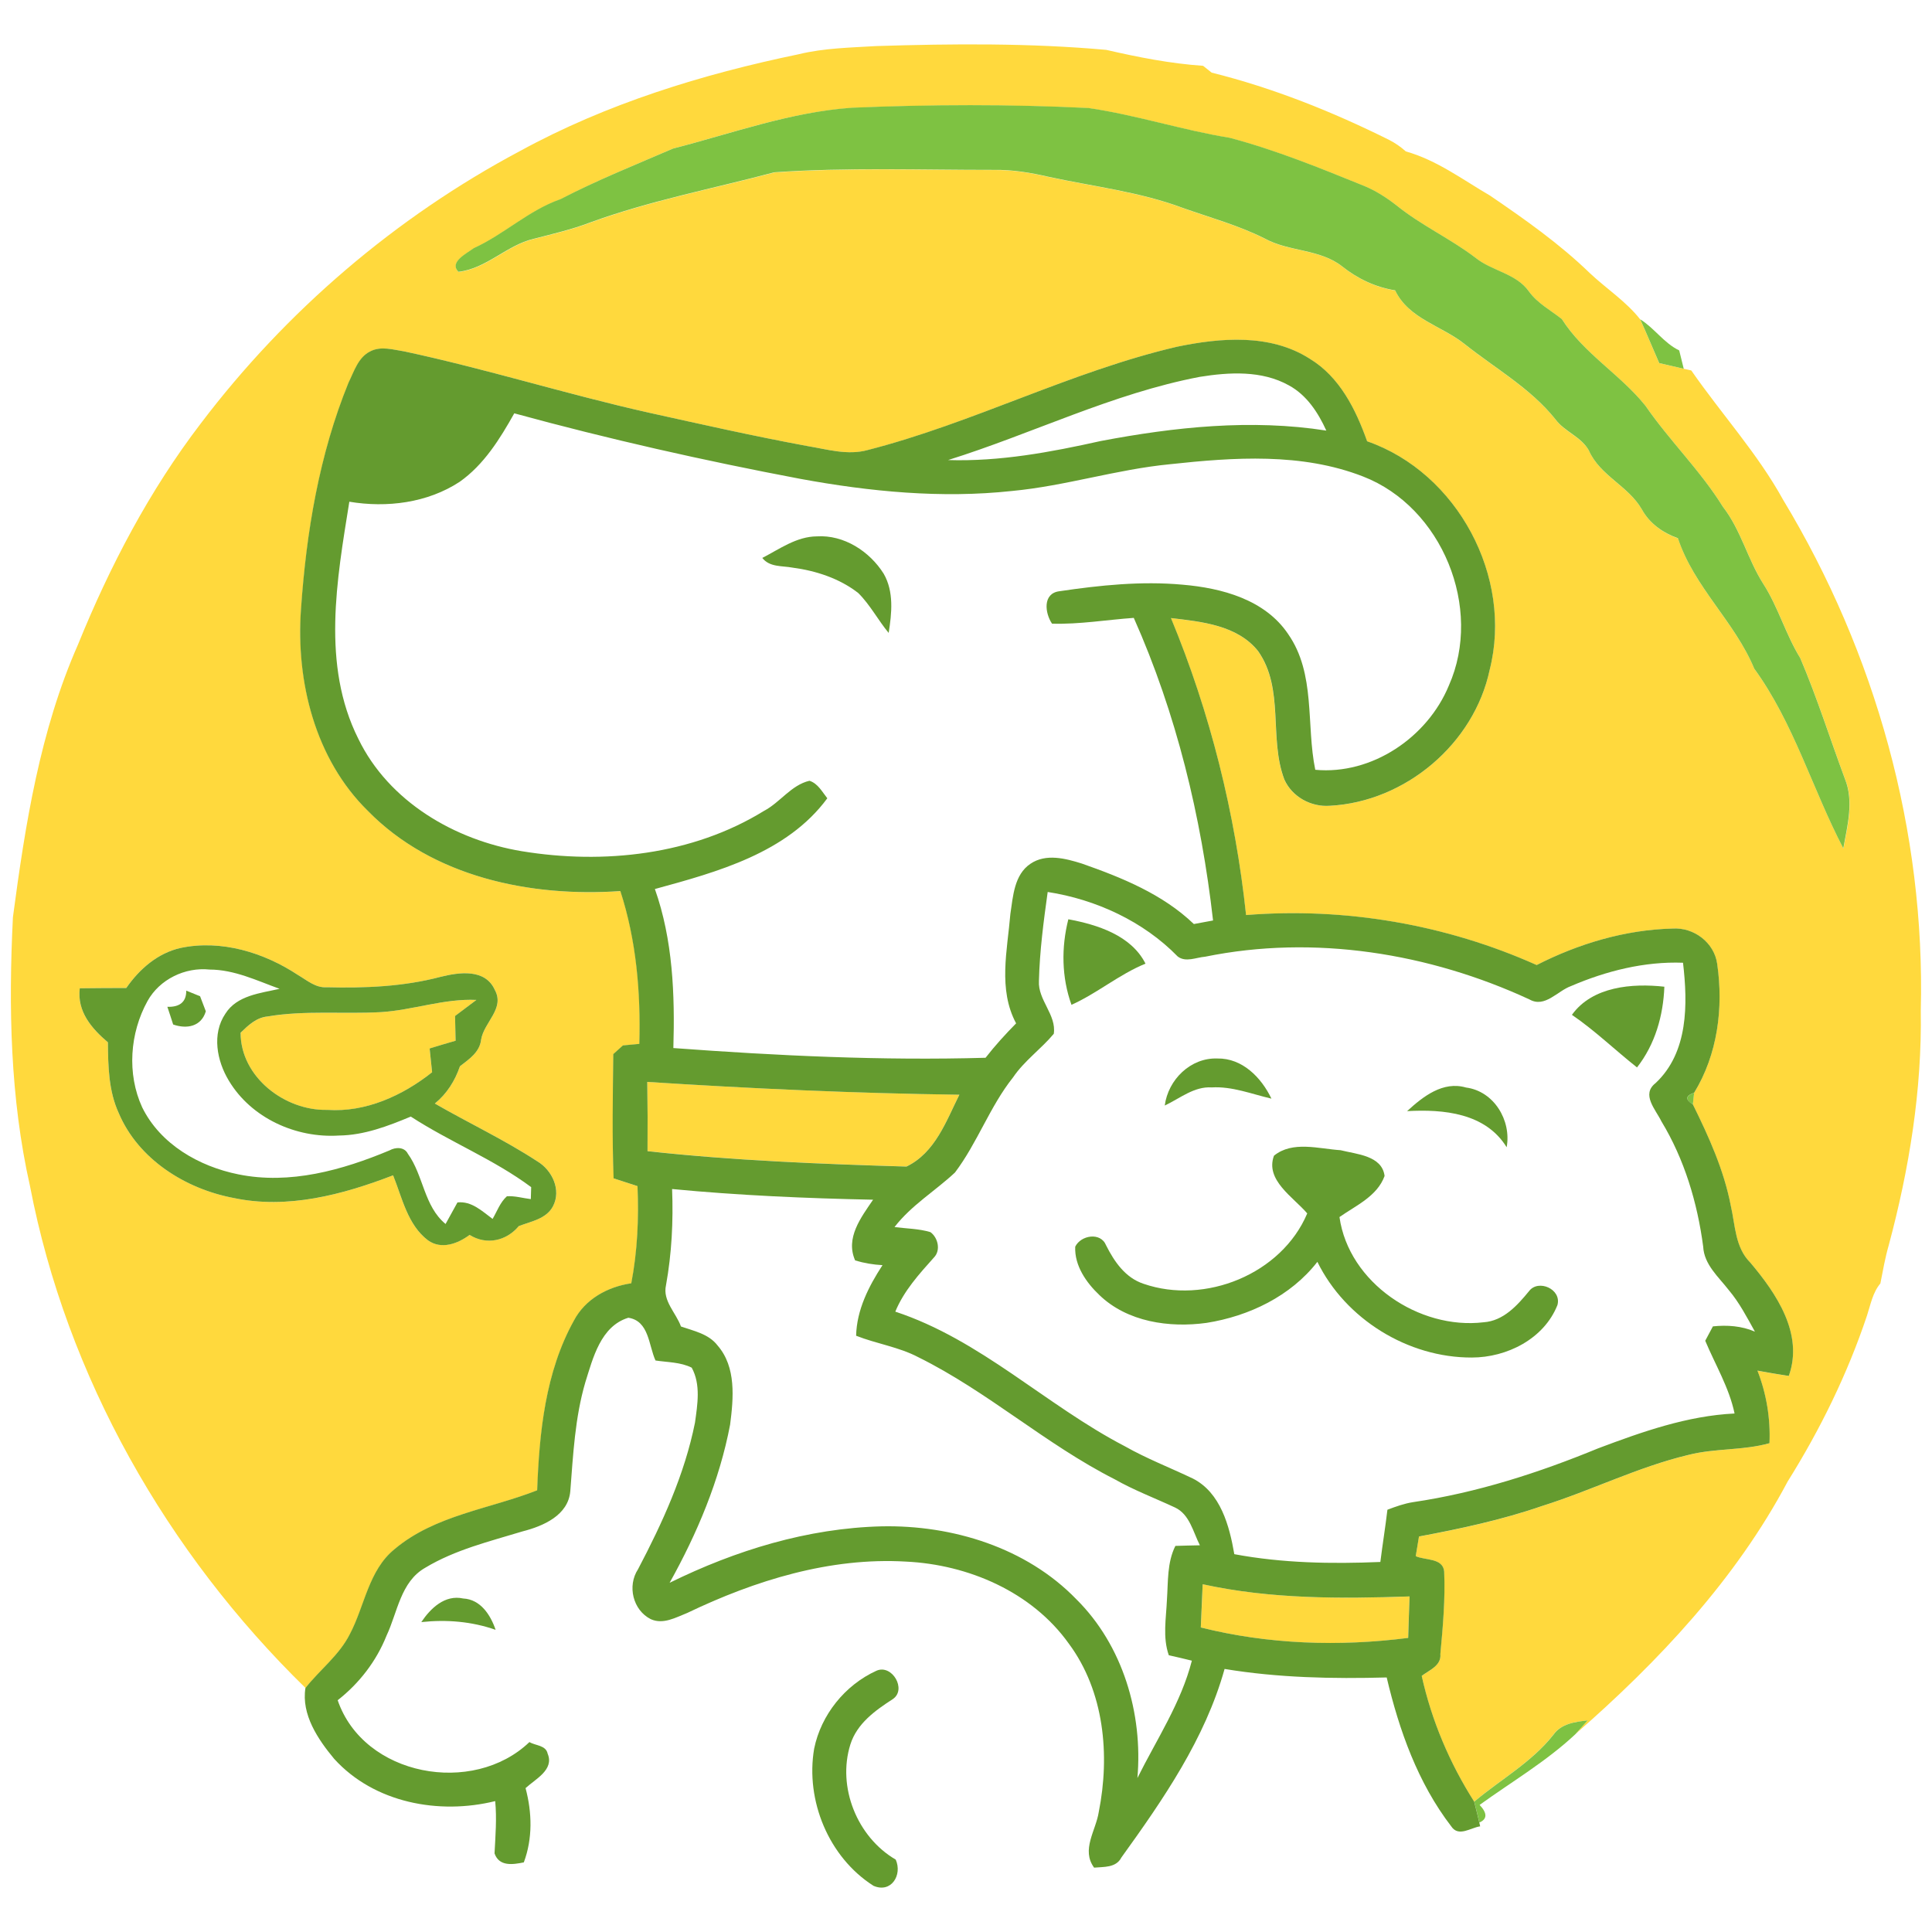
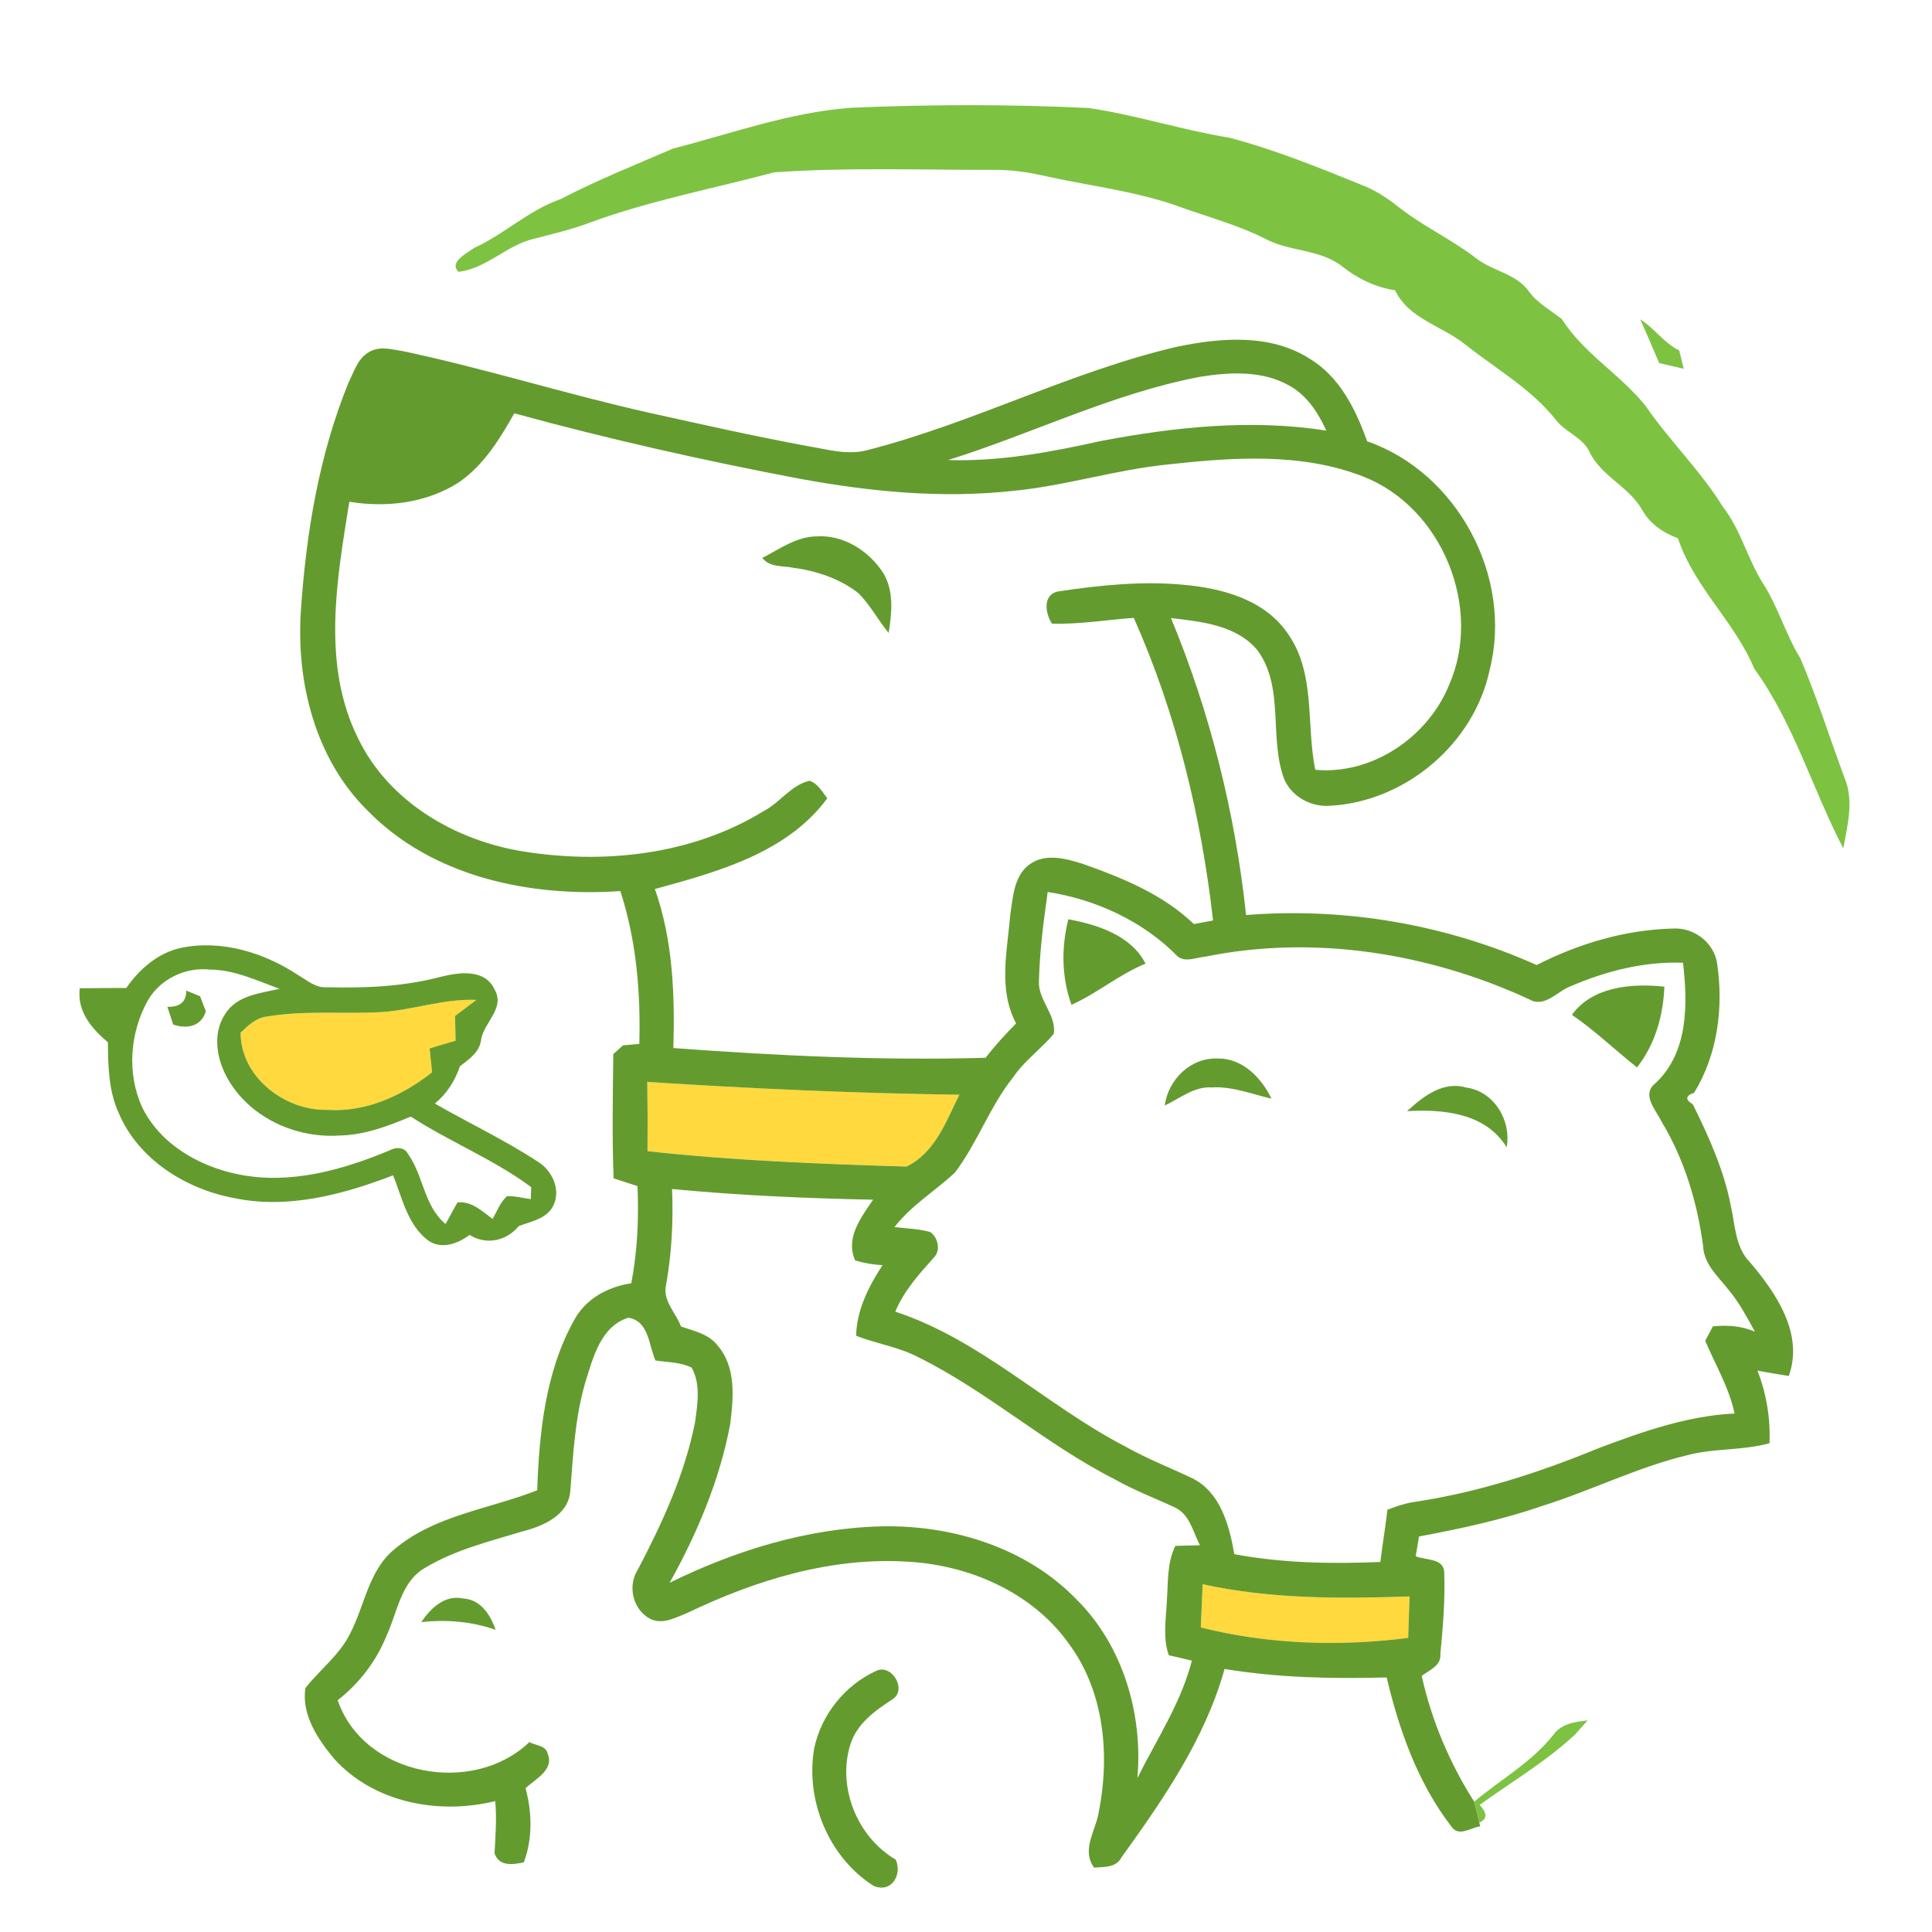
<svg xmlns="http://www.w3.org/2000/svg" version="1.1" id="Calque_1" x="0px" y="0px" width="32px" height="32px" viewBox="100.396 -13.229 32 32" enable-background="new 100.396 -13.229 32 32" xml:space="preserve">
  <g>
    <g>
      <g>
-         <path fill="#FFD93D" d="M113.627-12.331c0.417-0.102,0.853-0.109,1.281-0.135c1.27-0.04,2.545-0.051,3.811,0.063     c0.529,0.122,1.062,0.227,1.604,0.264c0.034,0.028,0.105,0.085,0.142,0.113c1.019,0.254,2.001,0.647,2.941,1.115     c0.1,0.052,0.191,0.114,0.275,0.19c0.513,0.144,0.942,0.468,1.395,0.732c0.578,0.394,1.153,0.799,1.655,1.286     c0.274,0.258,0.597,0.465,0.831,0.763c0.109,0.239,0.21,0.483,0.315,0.725c0.136,0.031,0.271,0.062,0.406,0.094     c0.034,0.006,0.095,0.021,0.126,0.028c0.5,0.721,1.097,1.373,1.522,2.144c1.531,2.534,2.356,5.496,2.279,8.46     c0.021,1.315-0.191,2.62-0.531,3.887c-0.06,0.208-0.096,0.418-0.138,0.631c-0.128,0.152-0.162,0.35-0.222,0.533     c-0.323,0.965-0.774,1.885-1.314,2.748c-0.861,1.624-2.142,2.984-3.52,4.187c0.052-0.058,0.153-0.174,0.205-0.231     c-0.209,0.025-0.438,0.054-0.568,0.24c-0.36,0.455-0.872,0.738-1.31,1.107c-0.406-0.638-0.705-1.342-0.869-2.083     c0.128-0.098,0.326-0.168,0.309-0.363c0.041-0.454,0.082-0.913,0.063-1.366c-0.02-0.228-0.318-0.183-0.471-0.254     c0.018-0.11,0.036-0.217,0.054-0.326c0.689-0.128,1.377-0.275,2.041-0.506c0.815-0.255,1.586-0.646,2.421-0.845     c0.439-0.113,0.903-0.072,1.343-0.194c0.018-0.411-0.05-0.819-0.199-1.202c0.172,0.031,0.344,0.062,0.519,0.088     c0.25-0.697-0.207-1.369-0.638-1.878c-0.252-0.25-0.248-0.618-0.322-0.939c-0.114-0.592-0.364-1.144-0.629-1.681     c0.005-0.047,0.017-0.144,0.021-0.192c0.389-0.635,0.488-1.408,0.382-2.136c-0.049-0.353-0.389-0.609-0.74-0.584     c-0.784,0.019-1.556,0.25-2.25,0.604c-1.504-0.673-3.171-0.958-4.813-0.828c-0.18-1.688-0.594-3.351-1.244-4.919     c0.509,0.06,1.101,0.117,1.443,0.547c0.44,0.626,0.175,1.443,0.435,2.127c0.128,0.288,0.444,0.458,0.755,0.435     c1.248-0.066,2.388-1.027,2.646-2.253c0.39-1.533-0.533-3.264-2.03-3.784c-0.188-0.528-0.454-1.067-0.952-1.368     c-0.652-0.417-1.476-0.348-2.197-0.198c-1.759,0.41-3.373,1.263-5.119,1.711c-0.332,0.091-0.671-0.012-0.999-0.066     c-0.883-0.163-1.76-0.36-2.636-0.555c-1.354-0.304-2.68-0.722-4.037-1.012c-0.187-0.028-0.39-0.095-0.568-0.001     c-0.2,0.099-0.268,0.332-0.36,0.519c-0.486,1.192-0.699,2.477-0.787,3.755c-0.085,1.195,0.233,2.478,1.108,3.337     c1.075,1.099,2.697,1.43,4.182,1.328c0.266,0.816,0.339,1.678,0.314,2.531c-0.067,0.006-0.203,0.02-0.271,0.025     c-0.04,0.036-0.12,0.107-0.16,0.144c-0.008,0.686-0.021,1.372,0.005,2.058c0.133,0.042,0.263,0.086,0.396,0.129     c0.023,0.537-0.001,1.079-0.103,1.609c-0.392,0.058-0.763,0.26-0.952,0.621c-0.473,0.851-0.572,1.853-0.607,2.808     c-0.79,0.311-1.693,0.411-2.361,0.974c-0.435,0.353-0.494,0.94-0.742,1.409c-0.177,0.35-0.497,0.589-0.735,0.892     c-2.295-2.24-3.958-5.156-4.565-8.314c-0.329-1.459-0.357-2.965-0.283-4.454c0.204-1.536,0.448-3.088,1.077-4.514     c0.526-1.296,1.182-2.549,2.033-3.662c1.411-1.862,3.227-3.418,5.29-4.515C110.446-11.513,112.028-12,113.627-12.331z      M111.543-10.768c-0.625,0.271-1.258,0.523-1.86,0.84c-0.529,0.185-0.934,0.583-1.438,0.812     c-0.112,0.085-0.417,0.231-0.253,0.392c0.466-0.054,0.8-0.443,1.248-0.547c0.313-0.081,0.628-0.154,0.93-0.269     c0.993-0.363,2.034-0.561,3.053-0.832c1.21-0.084,2.425-0.039,3.636-0.04c0.309-0.005,0.611,0.046,0.91,0.115     c0.744,0.161,1.508,0.247,2.226,0.517c0.453,0.16,0.92,0.288,1.35,0.504c0.405,0.223,0.914,0.169,1.286,0.464     c0.255,0.203,0.55,0.343,0.875,0.395c0.227,0.476,0.781,0.588,1.162,0.898c0.507,0.402,1.083,0.727,1.493,1.238     c0.15,0.207,0.427,0.289,0.553,0.515c0.184,0.42,0.655,0.587,0.879,0.978c0.131,0.237,0.348,0.386,0.597,0.477     c0.267,0.81,0.94,1.382,1.264,2.16c0.656,0.904,0.962,1.995,1.475,2.976c0.068-0.377,0.178-0.781,0.026-1.152     c-0.247-0.665-0.461-1.346-0.739-1.998c-0.242-0.393-0.364-0.845-0.613-1.231c-0.259-0.407-0.369-0.892-0.668-1.275     c-0.373-0.602-0.884-1.094-1.283-1.674c-0.419-0.522-1.023-0.866-1.385-1.436c-0.186-0.147-0.4-0.259-0.543-0.455     c-0.212-0.303-0.614-0.338-0.89-0.563c-0.414-0.315-0.892-0.533-1.299-0.86c-0.165-0.129-0.342-0.244-0.536-0.325     c-0.733-0.297-1.468-0.597-2.234-0.8c-0.785-0.127-1.547-0.378-2.337-0.493c-1.305-0.063-2.612-0.06-3.917-0.005     C113.488-11.374,112.523-11.021,111.543-10.768z M102.488,3.135c-0.258,0.001-0.516,0.001-0.771,0.005     c-0.047,0.384,0.194,0.665,0.466,0.895c0.004,0.395,0.011,0.806,0.18,1.173c0.324,0.764,1.103,1.253,1.896,1.404     c0.896,0.193,1.812-0.052,2.648-0.374c0.151,0.375,0.24,0.821,0.578,1.077c0.222,0.157,0.493,0.055,0.689-0.09     c0.279,0.173,0.609,0.1,0.815-0.146c0.201-0.078,0.454-0.117,0.566-0.328c0.143-0.271-0.014-0.599-0.26-0.745     c-0.544-0.356-1.136-0.633-1.697-0.957c0.199-0.161,0.334-0.376,0.416-0.617c0.151-0.119,0.327-0.233,0.351-0.443     c0.048-0.288,0.396-0.513,0.227-0.821c-0.159-0.357-0.592-0.294-0.9-0.217c-0.612,0.163-1.251,0.188-1.884,0.172     c-0.184,0.013-0.327-0.115-0.475-0.202c-0.564-0.373-1.272-0.591-1.946-0.449C103.008,2.557,102.705,2.822,102.488,3.135z" />
-       </g>
+         </g>
      <path fill="#FFD93D" d="M106.705,3.535c0.531-0.033,1.045-0.227,1.582-0.201c-0.118,0.09-0.236,0.176-0.354,0.266    c0.003,0.136,0.006,0.272,0.009,0.41c-0.144,0.04-0.286,0.083-0.43,0.128c0.013,0.131,0.027,0.261,0.041,0.394    c-0.488,0.386-1.101,0.667-1.736,0.623c-0.7,0.017-1.436-0.542-1.436-1.278c0.127-0.123,0.263-0.252,0.447-0.269    C105.447,3.502,106.081,3.57,106.705,3.535z" />
      <path fill="#FFD93D" d="M111.117,4.691c1.722,0.111,3.444,0.189,5.169,0.211c-0.219,0.439-0.401,0.962-0.876,1.19    c-1.432-0.043-2.864-0.099-4.289-0.255C111.124,5.455,111.123,5.072,111.117,4.691z" />
      <path fill="#FFD93D" d="M120.316,13.011c1.126,0.247,2.281,0.241,3.427,0.203c-0.009,0.228-0.018,0.458-0.023,0.687    c-1.141,0.146-2.315,0.108-3.435-0.173C120.297,13.487,120.307,13.25,120.316,13.011z" />
    </g>
    <g>
      <path fill="#7EC242" d="M111.543-10.768c0.98-0.252,1.945-0.606,2.966-0.677c1.305-0.055,2.612-0.059,3.917,0.005    c0.79,0.115,1.552,0.366,2.337,0.493c0.767,0.203,1.501,0.503,2.234,0.8c0.194,0.081,0.371,0.196,0.536,0.325    c0.407,0.328,0.885,0.545,1.299,0.86c0.275,0.224,0.678,0.26,0.89,0.563c0.143,0.196,0.357,0.308,0.543,0.455    c0.361,0.57,0.966,0.914,1.385,1.436c0.399,0.58,0.91,1.072,1.283,1.674c0.299,0.384,0.409,0.869,0.668,1.275    c0.249,0.387,0.371,0.839,0.613,1.231c0.278,0.652,0.492,1.333,0.739,1.998c0.151,0.371,0.042,0.774-0.026,1.152    c-0.513-0.981-0.818-2.071-1.475-2.976c-0.323-0.778-0.997-1.35-1.264-2.16c-0.249-0.091-0.466-0.24-0.597-0.477    c-0.224-0.391-0.695-0.558-0.879-0.978c-0.126-0.227-0.402-0.309-0.553-0.515c-0.41-0.512-0.986-0.836-1.493-1.238    c-0.381-0.31-0.936-0.422-1.162-0.898c-0.325-0.052-0.62-0.192-0.875-0.395c-0.372-0.294-0.881-0.241-1.286-0.464    c-0.43-0.216-0.896-0.344-1.35-0.504c-0.718-0.27-1.481-0.355-2.226-0.517c-0.299-0.069-0.602-0.12-0.91-0.115    c-1.211,0.001-2.426-0.044-3.636,0.04c-1.019,0.271-2.06,0.469-3.053,0.832c-0.302,0.115-0.617,0.188-0.93,0.269    c-0.448,0.104-0.782,0.493-1.248,0.547c-0.164-0.16,0.141-0.307,0.253-0.392c0.504-0.229,0.908-0.627,1.438-0.812    C110.285-10.245,110.918-10.498,111.543-10.768z" />
      <path fill="#7EC242" d="M127.563-7.94c0.235,0.145,0.393,0.394,0.646,0.515c0.025,0.102,0.05,0.203,0.075,0.304    c-0.136-0.032-0.271-0.063-0.406-0.094C127.772-7.457,127.672-7.701,127.563-7.94z" />
-       <path fill="#7EC242" d="M128.435,5.064c-0.13-0.079-0.122-0.144,0.021-0.192C128.451,4.921,128.439,5.017,128.435,5.064z" />
      <path fill="#7EC242" d="M126.124,15.506c0.131-0.187,0.359-0.215,0.568-0.24c-0.052,0.058-0.153,0.173-0.205,0.231    c-0.48,0.449-1.052,0.785-1.584,1.169c0.129,0.137,0.128,0.235-0.004,0.292c-0.027-0.117-0.056-0.231-0.085-0.346    C125.252,16.244,125.764,15.961,126.124,15.506z" />
    </g>
    <g>
      <g>
        <path fill="#649B2F" d="M119.891-7.486c0.722-0.15,1.545-0.219,2.197,0.198c0.498,0.301,0.764,0.84,0.952,1.368     c1.497,0.52,2.42,2.25,2.03,3.784c-0.259,1.227-1.398,2.187-2.646,2.253c-0.311,0.024-0.627-0.147-0.755-0.435     c-0.26-0.684,0.006-1.501-0.435-2.127c-0.343-0.43-0.935-0.487-1.443-0.547c0.65,1.568,1.064,3.232,1.244,4.919     c1.642-0.131,3.309,0.155,4.813,0.828c0.694-0.354,1.466-0.585,2.25-0.604c0.352-0.024,0.691,0.231,0.74,0.584     c0.106,0.729,0.007,1.501-0.382,2.136c-0.144,0.048-0.151,0.113-0.021,0.192c0.265,0.537,0.515,1.088,0.629,1.681     c0.074,0.321,0.07,0.689,0.322,0.939c0.431,0.51,0.888,1.181,0.638,1.878c-0.175-0.026-0.347-0.057-0.519-0.088     c0.149,0.383,0.217,0.791,0.199,1.202c-0.439,0.123-0.903,0.081-1.343,0.194c-0.835,0.199-1.605,0.589-2.421,0.845     c-0.664,0.23-1.352,0.377-2.041,0.506c-0.018,0.108-0.036,0.216-0.054,0.326c0.152,0.071,0.451,0.026,0.471,0.254     c0.02,0.454-0.021,0.913-0.063,1.366c0.018,0.195-0.181,0.265-0.309,0.363c0.164,0.741,0.463,1.445,0.869,2.083     c0.029,0.115,0.058,0.229,0.085,0.346l0.014,0.063c-0.158,0.022-0.358,0.183-0.479,0c-0.553-0.719-0.863-1.593-1.069-2.466     c-0.897,0.024-1.799,0.006-2.685-0.141c-0.323,1.157-1.017,2.162-1.71,3.124c-0.088,0.172-0.291,0.152-0.451,0.167     c-0.218-0.296,0.03-0.614,0.077-0.922c0.188-0.943,0.091-1.996-0.495-2.787c-0.611-0.858-1.666-1.311-2.698-1.36     c-1.259-0.074-2.498,0.311-3.624,0.851c-0.188,0.074-0.399,0.196-0.604,0.102c-0.295-0.149-0.392-0.55-0.21-0.827     c0.404-0.769,0.771-1.569,0.943-2.427c0.041-0.298,0.099-0.632-0.054-0.911c-0.185-0.093-0.398-0.088-0.6-0.119     c-0.115-0.253-0.106-0.656-0.45-0.708c-0.458,0.14-0.586,0.668-0.713,1.072c-0.171,0.586-0.201,1.196-0.248,1.8     c-0.034,0.401-0.449,0.579-0.789,0.666c-0.549,0.167-1.118,0.304-1.614,0.603c-0.408,0.232-0.458,0.737-0.641,1.125     c-0.168,0.421-0.451,0.789-0.809,1.069c0.432,1.261,2.242,1.589,3.176,0.693c0.1,0.061,0.273,0.05,0.302,0.193     c0.112,0.267-0.206,0.421-0.366,0.57c0.108,0.406,0.119,0.834-0.029,1.23c-0.181,0.036-0.408,0.073-0.485-0.149     c0.015-0.289,0.039-0.578,0.011-0.866c-0.932,0.23-2.005,0.03-2.667-0.7c-0.27-0.324-0.546-0.735-0.476-1.173     c0.238-0.303,0.559-0.542,0.735-0.892c0.248-0.469,0.308-1.057,0.742-1.409c0.668-0.563,1.571-0.663,2.361-0.974     c0.035-0.955,0.135-1.957,0.607-2.808c0.189-0.361,0.561-0.563,0.952-0.621c0.102-0.53,0.126-1.072,0.103-1.609     c-0.133-0.042-0.263-0.087-0.396-0.129c-0.026-0.686-0.013-1.372-0.005-2.058c0.04-0.036,0.12-0.108,0.16-0.144     c0.068-0.005,0.204-0.019,0.271-0.025c0.024-0.854-0.049-1.715-0.314-2.531c-1.484,0.103-3.106-0.229-4.182-1.328     c-0.875-0.859-1.193-2.142-1.108-3.337c0.088-1.278,0.301-2.563,0.787-3.755c0.093-0.188,0.16-0.42,0.36-0.519     c0.179-0.094,0.382-0.027,0.568,0.001c1.357,0.29,2.683,0.708,4.037,1.012c0.876,0.194,1.753,0.392,2.636,0.555     c0.328,0.054,0.667,0.158,0.999,0.066C116.518-6.223,118.132-7.076,119.891-7.486z M120.268-6.987     c-1.447,0.276-2.772,0.941-4.169,1.378c0.854,0.027,1.697-0.13,2.527-0.315c1.227-0.233,2.495-0.368,3.738-0.173     c-0.136-0.299-0.325-0.589-0.62-0.749C121.295-7.097,120.754-7.065,120.268-6.987z M108.01-5.249     c-0.533,0.35-1.207,0.434-1.828,0.33c-0.207,1.291-0.464,2.703,0.149,3.927c0.505,1.041,1.597,1.678,2.71,1.862     c1.354,0.222,2.823,0.063,4.009-0.668c0.267-0.14,0.451-0.429,0.753-0.499c0.141,0.045,0.209,0.182,0.296,0.29     c-0.667,0.906-1.823,1.221-2.856,1.503c0.298,0.842,0.332,1.749,0.306,2.634c1.72,0.127,3.447,0.21,5.171,0.161     c0.156-0.201,0.328-0.389,0.506-0.57c-0.302-0.564-0.145-1.21-0.095-1.813c0.044-0.291,0.063-0.649,0.332-0.83     c0.256-0.174,0.58-0.089,0.851-0.004c0.665,0.233,1.34,0.507,1.856,1.002c0.079-0.015,0.239-0.044,0.318-0.059     c-0.196-1.722-0.607-3.426-1.313-5.012c-0.451,0.032-0.9,0.109-1.354,0.096c-0.119-0.175-0.158-0.501,0.12-0.537     c0.675-0.1,1.359-0.171,2.04-0.109c0.651,0.055,1.366,0.246,1.75,0.817c0.461,0.66,0.296,1.502,0.45,2.249     c0.938,0.088,1.86-0.538,2.213-1.396c0.569-1.282-0.112-2.955-1.422-3.462c-1.015-0.396-2.137-0.318-3.197-0.203     c-0.882,0.085-1.733,0.36-2.616,0.443c-1.171,0.127-2.355,0.011-3.509-0.201c-1.595-0.302-3.175-0.658-4.736-1.085     C108.676-5.959,108.412-5.533,108.01-5.249z M117.749,1.545c-0.068,0.489-0.133,0.979-0.145,1.473     c-0.019,0.317,0.293,0.561,0.246,0.876c-0.21,0.252-0.487,0.445-0.674,0.721c-0.386,0.484-0.59,1.084-0.963,1.577     c-0.328,0.306-0.723,0.542-1.001,0.903c0.199,0.026,0.403,0.026,0.595,0.084c0.126,0.092,0.174,0.302,0.058,0.42     c-0.246,0.275-0.498,0.552-0.64,0.897c1.415,0.466,2.495,1.55,3.799,2.228c0.363,0.206,0.752,0.356,1.129,0.536     c0.459,0.233,0.606,0.782,0.687,1.253c0.797,0.149,1.612,0.163,2.419,0.129c0.036-0.29,0.083-0.576,0.117-0.865     c0.14-0.053,0.278-0.103,0.426-0.126c1.058-0.156,2.081-0.486,3.067-0.892c0.729-0.274,1.474-0.538,2.257-0.576     c-0.09-0.429-0.319-0.806-0.486-1.205c0.031-0.06,0.095-0.178,0.127-0.238c0.235-0.025,0.476-0.008,0.696,0.087     c-0.132-0.237-0.258-0.481-0.433-0.688c-0.17-0.22-0.409-0.422-0.424-0.721c-0.096-0.727-0.311-1.446-0.692-2.074     c-0.096-0.198-0.338-0.445-0.097-0.633c0.544-0.509,0.535-1.311,0.455-1.994c-0.636-0.024-1.273,0.136-1.854,0.386     c-0.228,0.082-0.434,0.367-0.689,0.222c-1.661-0.769-3.568-1.076-5.372-0.708c-0.146,0.011-0.322,0.099-0.455-0.004     C119.336,2.032,118.547,1.668,117.749,1.545z M111.117,4.691c0.006,0.381,0.007,0.764,0.004,1.147     c1.425,0.156,2.857,0.212,4.289,0.255c0.475-0.229,0.657-0.751,0.876-1.19C114.562,4.88,112.839,4.802,111.117,4.691z      M111.528,6.465c0.021,0.534-0.006,1.067-0.101,1.594c-0.059,0.258,0.166,0.455,0.248,0.683c0.214,0.074,0.46,0.123,0.606,0.314     c0.312,0.358,0.264,0.874,0.208,1.311c-0.175,0.923-0.546,1.803-1.002,2.62c1.094-0.538,2.286-0.905,3.513-0.935     c1.17-0.024,2.396,0.352,3.224,1.208c0.77,0.763,1.104,1.894,1.011,2.961c0.318-0.639,0.723-1.245,0.902-1.944     c-0.128-0.032-0.256-0.062-0.382-0.09c-0.104-0.297-0.044-0.611-0.031-0.916c0.021-0.302,0.001-0.618,0.14-0.895     c0.135-0.005,0.271-0.007,0.406-0.01c-0.112-0.219-0.169-0.511-0.41-0.625c-0.334-0.156-0.682-0.287-1.002-0.469     c-1.142-0.579-2.103-1.453-3.251-2.021c-0.324-0.171-0.692-0.222-1.031-0.356c0.01-0.428,0.207-0.816,0.437-1.169     c-0.153-0.008-0.306-0.034-0.453-0.078c-0.165-0.372,0.097-0.712,0.297-1.006C113.746,6.619,112.634,6.571,111.528,6.465z      M120.316,13.011c-0.01,0.238-0.02,0.476-0.031,0.716c1.119,0.281,2.294,0.319,3.435,0.173c0.006-0.229,0.015-0.458,0.023-0.687     C122.598,13.252,121.442,13.258,120.316,13.011z" />
      </g>
      <path fill="#649B2F" d="M113.022-3.988c0.286-0.147,0.566-0.354,0.902-0.357c0.45-0.029,0.876,0.248,1.109,0.619    c0.171,0.298,0.134,0.654,0.082,0.98c-0.177-0.213-0.306-0.465-0.504-0.661c-0.311-0.242-0.7-0.369-1.087-0.42    C113.352-3.86,113.144-3.831,113.022-3.988z" />
      <path fill="#649B2F" d="M118.143,3.414c-0.164-0.456-0.17-0.95-0.052-1.417c0.482,0.089,1.042,0.267,1.278,0.735    C118.934,2.909,118.571,3.222,118.143,3.414z" />
      <g>
        <path fill="#649B2F" d="M102.488,3.135c0.217-0.313,0.52-0.578,0.899-0.663c0.674-0.142,1.382,0.076,1.946,0.449     c0.147,0.086,0.291,0.215,0.475,0.202c0.633,0.016,1.271-0.01,1.884-0.172c0.309-0.077,0.741-0.14,0.9,0.217     c0.169,0.308-0.179,0.533-0.227,0.821c-0.023,0.21-0.199,0.324-0.351,0.443c-0.082,0.24-0.217,0.456-0.416,0.617     c0.562,0.324,1.153,0.601,1.697,0.957c0.246,0.146,0.402,0.474,0.26,0.745c-0.112,0.211-0.365,0.25-0.566,0.328     c-0.206,0.247-0.536,0.32-0.815,0.146c-0.196,0.146-0.468,0.248-0.689,0.09c-0.338-0.256-0.427-0.702-0.578-1.077     c-0.837,0.322-1.752,0.566-2.648,0.374c-0.794-0.151-1.572-0.64-1.896-1.404c-0.169-0.367-0.176-0.778-0.18-1.173     c-0.271-0.23-0.513-0.511-0.466-0.895C101.973,3.136,102.23,3.136,102.488,3.135z M102.839,3.352     c-0.293,0.53-0.343,1.205-0.088,1.76c0.301,0.612,0.942,0.979,1.593,1.11c0.853,0.174,1.722-0.07,2.504-0.397     c0.097-0.055,0.245-0.061,0.303,0.055c0.261,0.362,0.266,0.868,0.625,1.164c0.066-0.118,0.131-0.236,0.197-0.357     c0.235-0.025,0.407,0.144,0.582,0.273c0.074-0.126,0.124-0.274,0.237-0.375c0.132-0.009,0.263,0.031,0.396,0.047     c0.002-0.049,0.005-0.15,0.006-0.198c-0.618-0.461-1.348-0.749-1.994-1.169c-0.379,0.158-0.773,0.309-1.189,0.314     c-0.712,0.046-1.455-0.289-1.826-0.911c-0.197-0.326-0.283-0.772-0.056-1.107c0.191-0.304,0.581-0.34,0.898-0.412     c-0.376-0.136-0.749-0.318-1.159-0.319C103.461,2.787,103.038,2.992,102.839,3.352z M106.705,3.535     c-0.624,0.035-1.258-0.033-1.877,0.072c-0.185,0.017-0.32,0.146-0.447,0.269c0,0.736,0.735,1.295,1.436,1.278     c0.636,0.044,1.248-0.236,1.736-0.623c-0.014-0.132-0.028-0.263-0.041-0.394c0.144-0.044,0.286-0.088,0.43-0.128     c-0.003-0.137-0.006-0.274-0.009-0.41c0.118-0.09,0.236-0.176,0.354-0.266C107.75,3.308,107.236,3.502,106.705,3.535z" />
      </g>
      <path fill="#649B2F" d="M126.432,3.58c0.339-0.472,1-0.525,1.531-0.466c-0.018,0.479-0.153,0.955-0.453,1.337    C127.146,4.163,126.813,3.84,126.432,3.58z" />
      <path fill="#649B2F" d="M103.481,3.179c0.058,0.023,0.172,0.07,0.229,0.093c0.023,0.061,0.07,0.186,0.095,0.249    c-0.075,0.254-0.315,0.298-0.541,0.219c-0.032-0.099-0.063-0.197-0.096-0.293C103.355,3.453,103.483,3.381,103.481,3.179z" />
      <path fill="#649B2F" d="M119.688,5.082c0.056-0.428,0.427-0.795,0.871-0.779c0.414-0.008,0.729,0.316,0.896,0.665    c-0.328-0.076-0.648-0.206-0.99-0.186C120.173,4.763,119.94,4.964,119.688,5.082z" />
      <path fill="#649B2F" d="M123.702,5.175c0.262-0.241,0.594-0.503,0.976-0.391c0.463,0.06,0.754,0.545,0.673,0.989    C125.001,5.205,124.305,5.141,123.702,5.175z" />
-       <path fill="#649B2F" d="M121.497,5.913c0.307-0.251,0.743-0.114,1.103-0.091c0.265,0.067,0.687,0.088,0.729,0.427    c-0.121,0.335-0.476,0.49-0.747,0.68c0.153,1.089,1.321,1.871,2.387,1.743c0.327-0.022,0.557-0.277,0.753-0.516    c0.153-0.203,0.543-0.033,0.47,0.231c-0.222,0.56-0.838,0.869-1.418,0.869c-1.057,0.004-2.093-0.636-2.558-1.585    c-0.442,0.569-1.134,0.9-1.835,1.011c-0.616,0.085-1.313-0.014-1.777-0.462c-0.218-0.207-0.413-0.488-0.399-0.8    c0.092-0.19,0.421-0.247,0.511-0.023c0.136,0.27,0.318,0.538,0.622,0.638c1.017,0.351,2.285-0.16,2.71-1.166    C121.818,6.599,121.347,6.317,121.497,5.913z" />
      <path fill="#649B2F" d="M107.374,13.638c0.154-0.229,0.39-0.458,0.694-0.391c0.288,0.015,0.453,0.273,0.537,0.519    C108.208,13.627,107.792,13.593,107.374,13.638z" />
      <path fill="#649B2F" d="M113.881,15.734c0.114-0.561,0.512-1.054,1.031-1.29c0.258-0.116,0.511,0.313,0.268,0.472    c-0.29,0.187-0.59,0.403-0.699,0.748c-0.222,0.707,0.113,1.536,0.751,1.908c0.113,0.254-0.074,0.561-0.368,0.434    C114.122,17.534,113.734,16.593,113.881,15.734z" />
    </g>
  </g>
</svg>